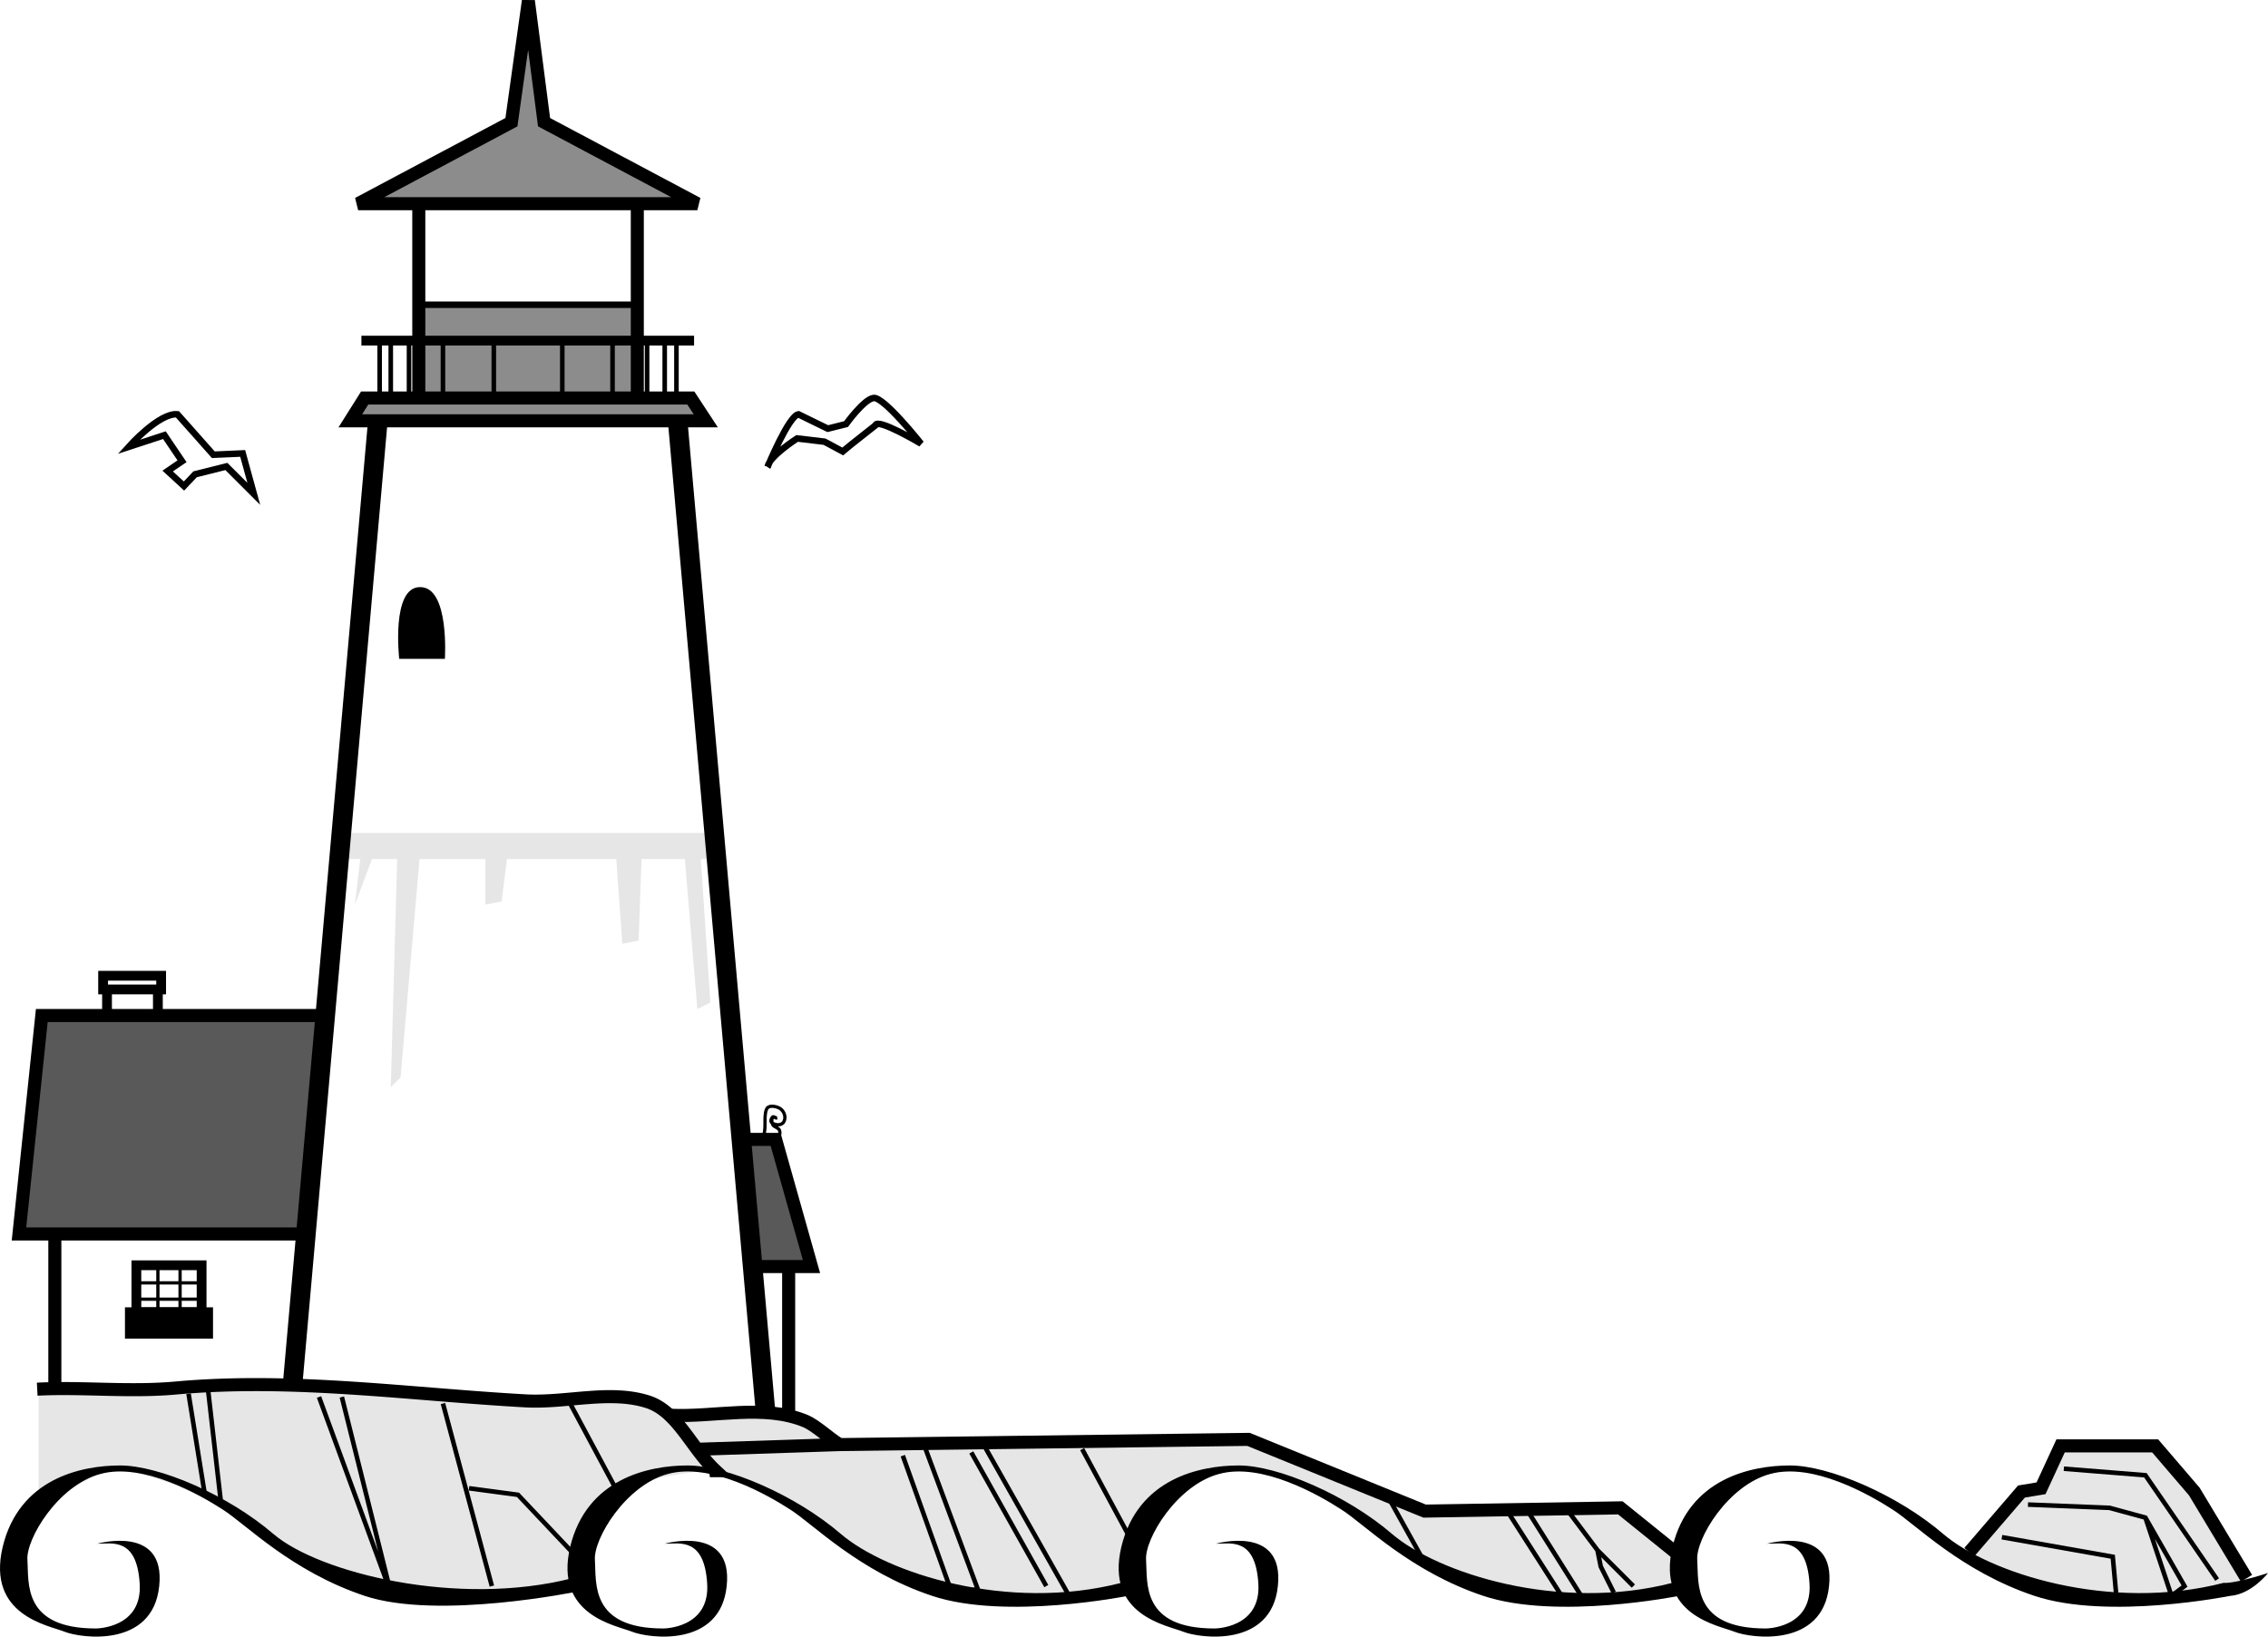
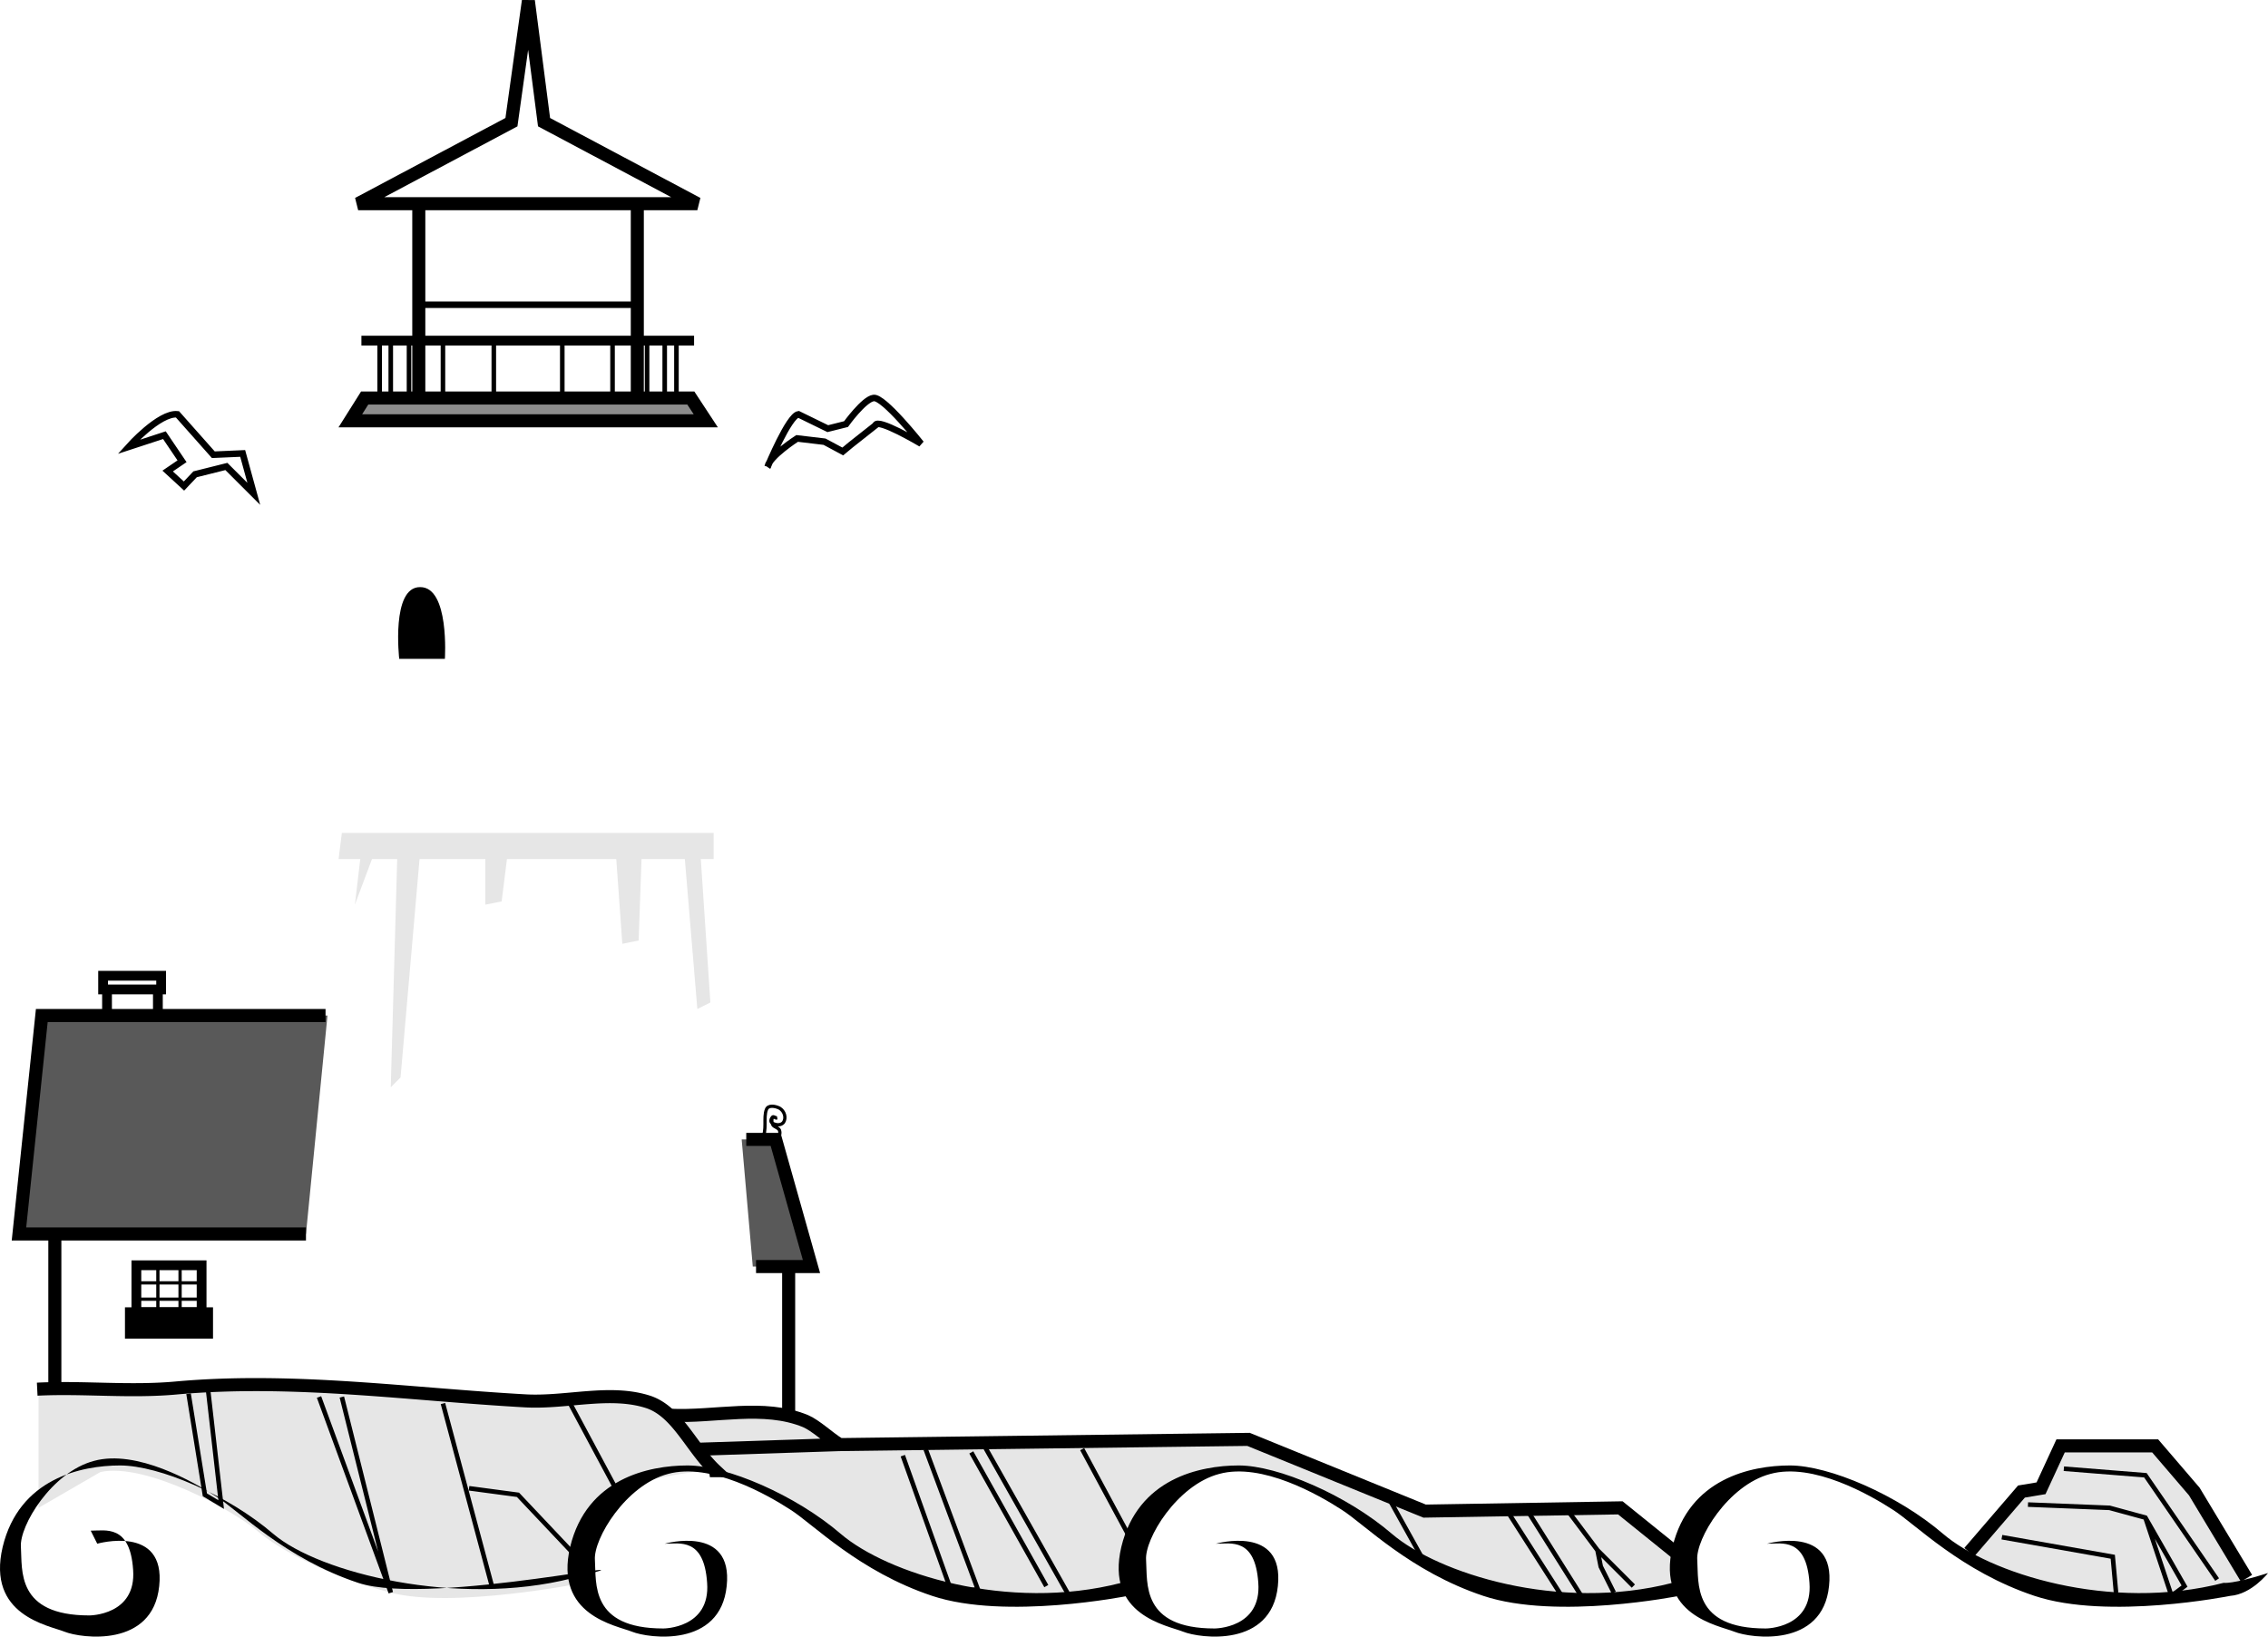
<svg xmlns="http://www.w3.org/2000/svg" width="347.705" height="250.983">
  <path fill="#e6e6e6" d="m301.908 238.736 7.5-9.5 3-.5 3.5-6.5 15-.5s13.524 19.008 14 20.5c0 0-14.976 4.008-21 3.5-5.976-.492-22-7-22-7m-296-25.5 32-.5 24 1 20.5 1s8.024-1.992 11-1c3.024 1.008 10.5 4 10.5 4s14.024-1.992 17.5-.5c3.524 1.508 8 5 8 5l63-1.5 25.5 11 29.5-.5 9.5 6.5.5 6s-18.976 3.008-24.5.5c-5.476-2.492-17.976-4.492-25-12-6.976-7.492-24.476-9.992-28.5-4 0 0-7.976 6.008-5.5 15 0 0-10.476 3.008-18.5 2-7.976-.992-22.476-3.992-25-7-2.476-2.992-16.976-13.492-24-12.5-6.976 1.008-17.476 2.008-17 17 0 0-19.976 4.008-29.5 1.5-9.476-2.492-16.976-6.492-20.5-9.5-3.476-2.992-16.976-10.492-24-9l-9.5 5.5v-18" />
  <path fill="#595959" d="M113.705 174.736h5.5l5 19.5h-8.797l-1.703-19.5m-63.5-19-3.297 33.5h-44l3.297-33.5h44" />
  <path fill="#e6e6e6" d="M52.408 127.736h57v4h-57.5l.5-4" />
-   <path fill="#8c8c8c" d="M97.705 61.037V46.736H64.408v14.3h33.297M81.006.138l2.402 18.598 23.5 12.5h-52l23.5-12.5L81.006.138" />
  <path fill="none" stroke="#000" stroke-width="2" d="m81.006.138 2.402 18.598 23.5 12.5h-52l23.5-12.5zM64.205 31.236v29.8" />
  <path fill="#8c8c8c" d="M80.908 64.537h27.297l-2.297-3.5H80.705h.5-25.297l-2.203 3.5h27.203" />
  <path fill="none" stroke="#000" stroke-width="2" d="M80.908 64.537h27.297l-2.297-3.5H80.705h.5-25.297l-2.203 3.5zm16.797-33.301v29.8" />
-   <path fill="none" stroke="#000" stroke-width="3" d="m57.908 64.736-13 147m59-147 13.5 152.3" />
  <path d="M61.205 101.037s-1.273-11.043 3.203-11c4.524-.043 3.797 11 3.797 11h-7" />
  <path fill="none" stroke="#000" stroke-width="2" d="M49.908 155.736h-43.5l-3.5 33.5h44m-38.5.5v23.5m106-38.5h4.5l5.5 19.5h-8.5m5 0v22.8M5.705 213.037c7.168-.356 14.238.488 21.5-.2 17.934-1.581 35.613 1.012 53.5 2 6.309.31 12.961-1.757 18.8.2 4.427 1.562 6.524 7.078 10.2 10.5a1.76 1.76 0 0 1 0-.5" />
  <path fill="none" stroke="#000" stroke-width="2" d="m107.408 222.236 21.297-.7c-1.848-1.183-3.57-2.874-5.2-3.597-6.452-2.66-13.827-.566-20.8-.902m26 4.5 62.703-.801 27 11 30-.5 9.297 7.5m44.203-.699 8-9.301 3-.5 3-6.5h14.5l6 7 8 13.3" />
  <path fill="none" stroke="#000" d="M19.705 68.537s4.727-5.293 7.5-5l5.5 6.199 4.5-.2 1.703 6.2-4.203-4.2-4.797 1.2-1.703 1.8-2.5-2.3 2.203-1.5-2.703-4zm98 3s3.227-7.793 4.703-8l4.5 2.199 2.797-.7s2.727-3.792 4.203-4c1.524-.292 7.297 7 7.297 7s-6.773-4.042-7-2.8l-3.797 3-1.203 1-2.797-1.5-4.203-.5s-4.273 2.758-4.5 4.3zm-53.5-24.801h33.5" />
  <path fill="none" stroke="#000" stroke-width="1.5" d="M55.408 52.236h51" />
  <path fill="none" stroke="#000" stroke-width=".7" d="M58.205 52.236v8.8m1.703-8.8v8.8m2.797-8.8v8.8m5.203-8.8v8.8m7.797-8.8v8.8m28-8.8v8.8m-1.797-8.8v8.8m-2.703-8.8v8.8m-5.297-8.8v8.8m-7.703-8.8v8.8" />
-   <path d="M14.908 236.736s10.524-2.992 9.5 6.5c-.976 9.508-11.976 8.008-14.5 7-2.476-.992-11.976-2.492-9.5-13 2.524-10.492 12.024-12.492 18-12.5 6.024.008 16.524 4.508 23.5 10.5 7.024 6.008 28.274 11.258 45.797 6.8l1 2s-21.523 4.458-32.797.7c-11.226-3.742-18.226-10.992-21.703-13.2-3.523-2.292-12.273-7.292-18.797-5.5-6.476 1.708-11.457 9.966-11.203 13.2.227 3.508-.773 10.508 10.5 10.5 0 0 7.227.008 6.703-7-.476-6.992-4.226-5.992-6.5-6" />
+   <path d="M14.908 236.736s10.524-2.992 9.5 6.5c-.976 9.508-11.976 8.008-14.5 7-2.476-.992-11.976-2.492-9.5-13 2.524-10.492 12.024-12.492 18-12.5 6.024.008 16.524 4.508 23.5 10.5 7.024 6.008 28.274 11.258 45.797 6.8s-21.523 4.458-32.797.7c-11.226-3.742-18.226-10.992-21.703-13.2-3.523-2.292-12.273-7.292-18.797-5.5-6.476 1.708-11.457 9.966-11.203 13.2.227 3.508-.773 10.508 10.5 10.5 0 0 7.227.008 6.703-7-.476-6.992-4.226-5.992-6.5-6" />
  <path d="M101.908 236.736s10.524-2.992 9.5 6.5c-.976 9.508-11.976 8.008-14.5 7-2.476-.992-11.976-2.492-9.5-13 2.524-10.492 12.024-12.492 18-12.5 6.024.008 16.524 4.508 23.5 10.5 7.024 6.008 25.524 12.008 43 7.5l1 2s-18.726 3.758-30 0c-11.226-3.742-18.226-10.992-21.703-13.2-3.523-2.292-12.273-7.292-18.797-5.5-6.476 1.708-11.457 9.966-11.203 13.2.227 3.508-.773 10.508 10.5 10.5 0 0 7.227.008 6.703-7-.476-6.992-4.226-5.992-6.5-6" />
  <path d="M186.408 236.736s10.524-2.992 9.5 6.5c-.976 9.508-11.976 8.008-14.5 7-2.476-.992-11.976-2.492-9.5-13 2.524-10.492 12.024-12.492 18-12.5 6.024.008 16.524 4.508 23.5 10.5 7.024 6.008 25.524 12.008 43 7.5l1 2s-18.726 3.758-30 0c-11.226-3.742-18.226-10.992-21.703-13.2-3.523-2.292-12.273-7.292-18.797-5.5-6.476 1.708-11.457 9.966-11.203 13.2.227 3.508-.773 10.508 10.5 10.5 0 0 7.227.008 6.703-7-.476-6.992-4.226-5.992-6.5-6" />
  <path d="M341.908 244.736s-18.726 3.758-30 0c-11.226-3.742-18.226-10.992-21.703-13.2-3.523-2.292-12.273-7.292-18.797-5.5-6.476 1.708-11.457 9.966-11.203 13.2.227 3.508-.773 10.508 10.5 10.5 0 0 7.227.008 6.703-7-.476-6.992-4.226-5.992-6.5-6 0 0 10.524-2.992 9.5 6.5-.976 9.508-11.976 8.008-14.5 7-2.476-.992-11.976-2.492-9.5-13 2.524-10.492 12.024-12.492 18-12.5 6.024.008 16.524 4.508 23.5 10.5 7.024 6.008 25.524 12.008 43 7.5 0 0 1.274.258 6.797-1.5 0 0-2.523 3.258-5.797 3.5" />
  <path fill="none" stroke="#000" stroke-width="1.5" d="M24.205 155.736v-4h-7.797v4zm.5-4v-2.098h-8.898v2.098zm6.203 49.5v-7.2h-10v7.2zm0 0" />
  <path d="M31.908 204.537v-3.301h-12v3.3h12" />
  <path fill="none" stroke="#000" stroke-width="1.5" d="M31.908 204.537v-3.301h-12v3.3zm0 0" />
  <path fill="none" stroke="#000" stroke-width=".5" d="M24.205 194.037v7.199m3.402-7.199v7.199m-6.699-4.5h10m-10 2.5h10" />
  <path fill="#e6e6e6" d="m55.408 130.236-1 8.5 3-8 3.5.5-1 35.5 1.5-1.5 3-34.5 10-.5v8.5l2.5-.5 1-8 16.5.5 1 14 2.5-.5.5-14 6.5.5 2 24 2-1-1.5-22.5-52-1" />
  <path fill="none" stroke="#000" stroke-width=".5" d="M116.807 174.638c.855-1.215.183-3.254.699-4.5.254-.691 1.289-.547 2-.199.765.453 1.082 1.488.601 2.2-.425.495-1.191.406-1.699.097-.34-.168-.222-.637 0-.898.196-.258.434.203.7.101-.239-.012-.555-.305-.7 0-.172.352-.058.785.098 1.098.246.332.805.37 1 .8.238.739-.242 1.516-1.098 1.301" />
  <path fill="none" stroke="#000" stroke-width=".7" d="m28.908 213.736 2.5 15.5 2.5 1.5-2-17.5m17 1 11 30-7.5-30m15.5 1 7.5 28m-3.5-15 7.5 1 8.5 9m-.5-23 7.5 14m43.5-6 7.5 21 4-.5-8-21.5m7 .5 11.5 20.5m3.5 1.5-13-23m15 .5 7 13m40-5.5 5 9m13.5-6.5 8 12.5h3l-8.5-13.5m6.5.5 4.5 6 .5 2.5 2 4m-2.5-6.5 5.5 5.5m60.5-12.5 12.5.5 5.5 1.5 6 10.5-2 1.5-4-12" />
  <path fill="none" stroke="#000" stroke-width=".7" d="m316.408 225.236 12.5 1 11 16m-33-6.5 17 3 .5 5.5" />
</svg>